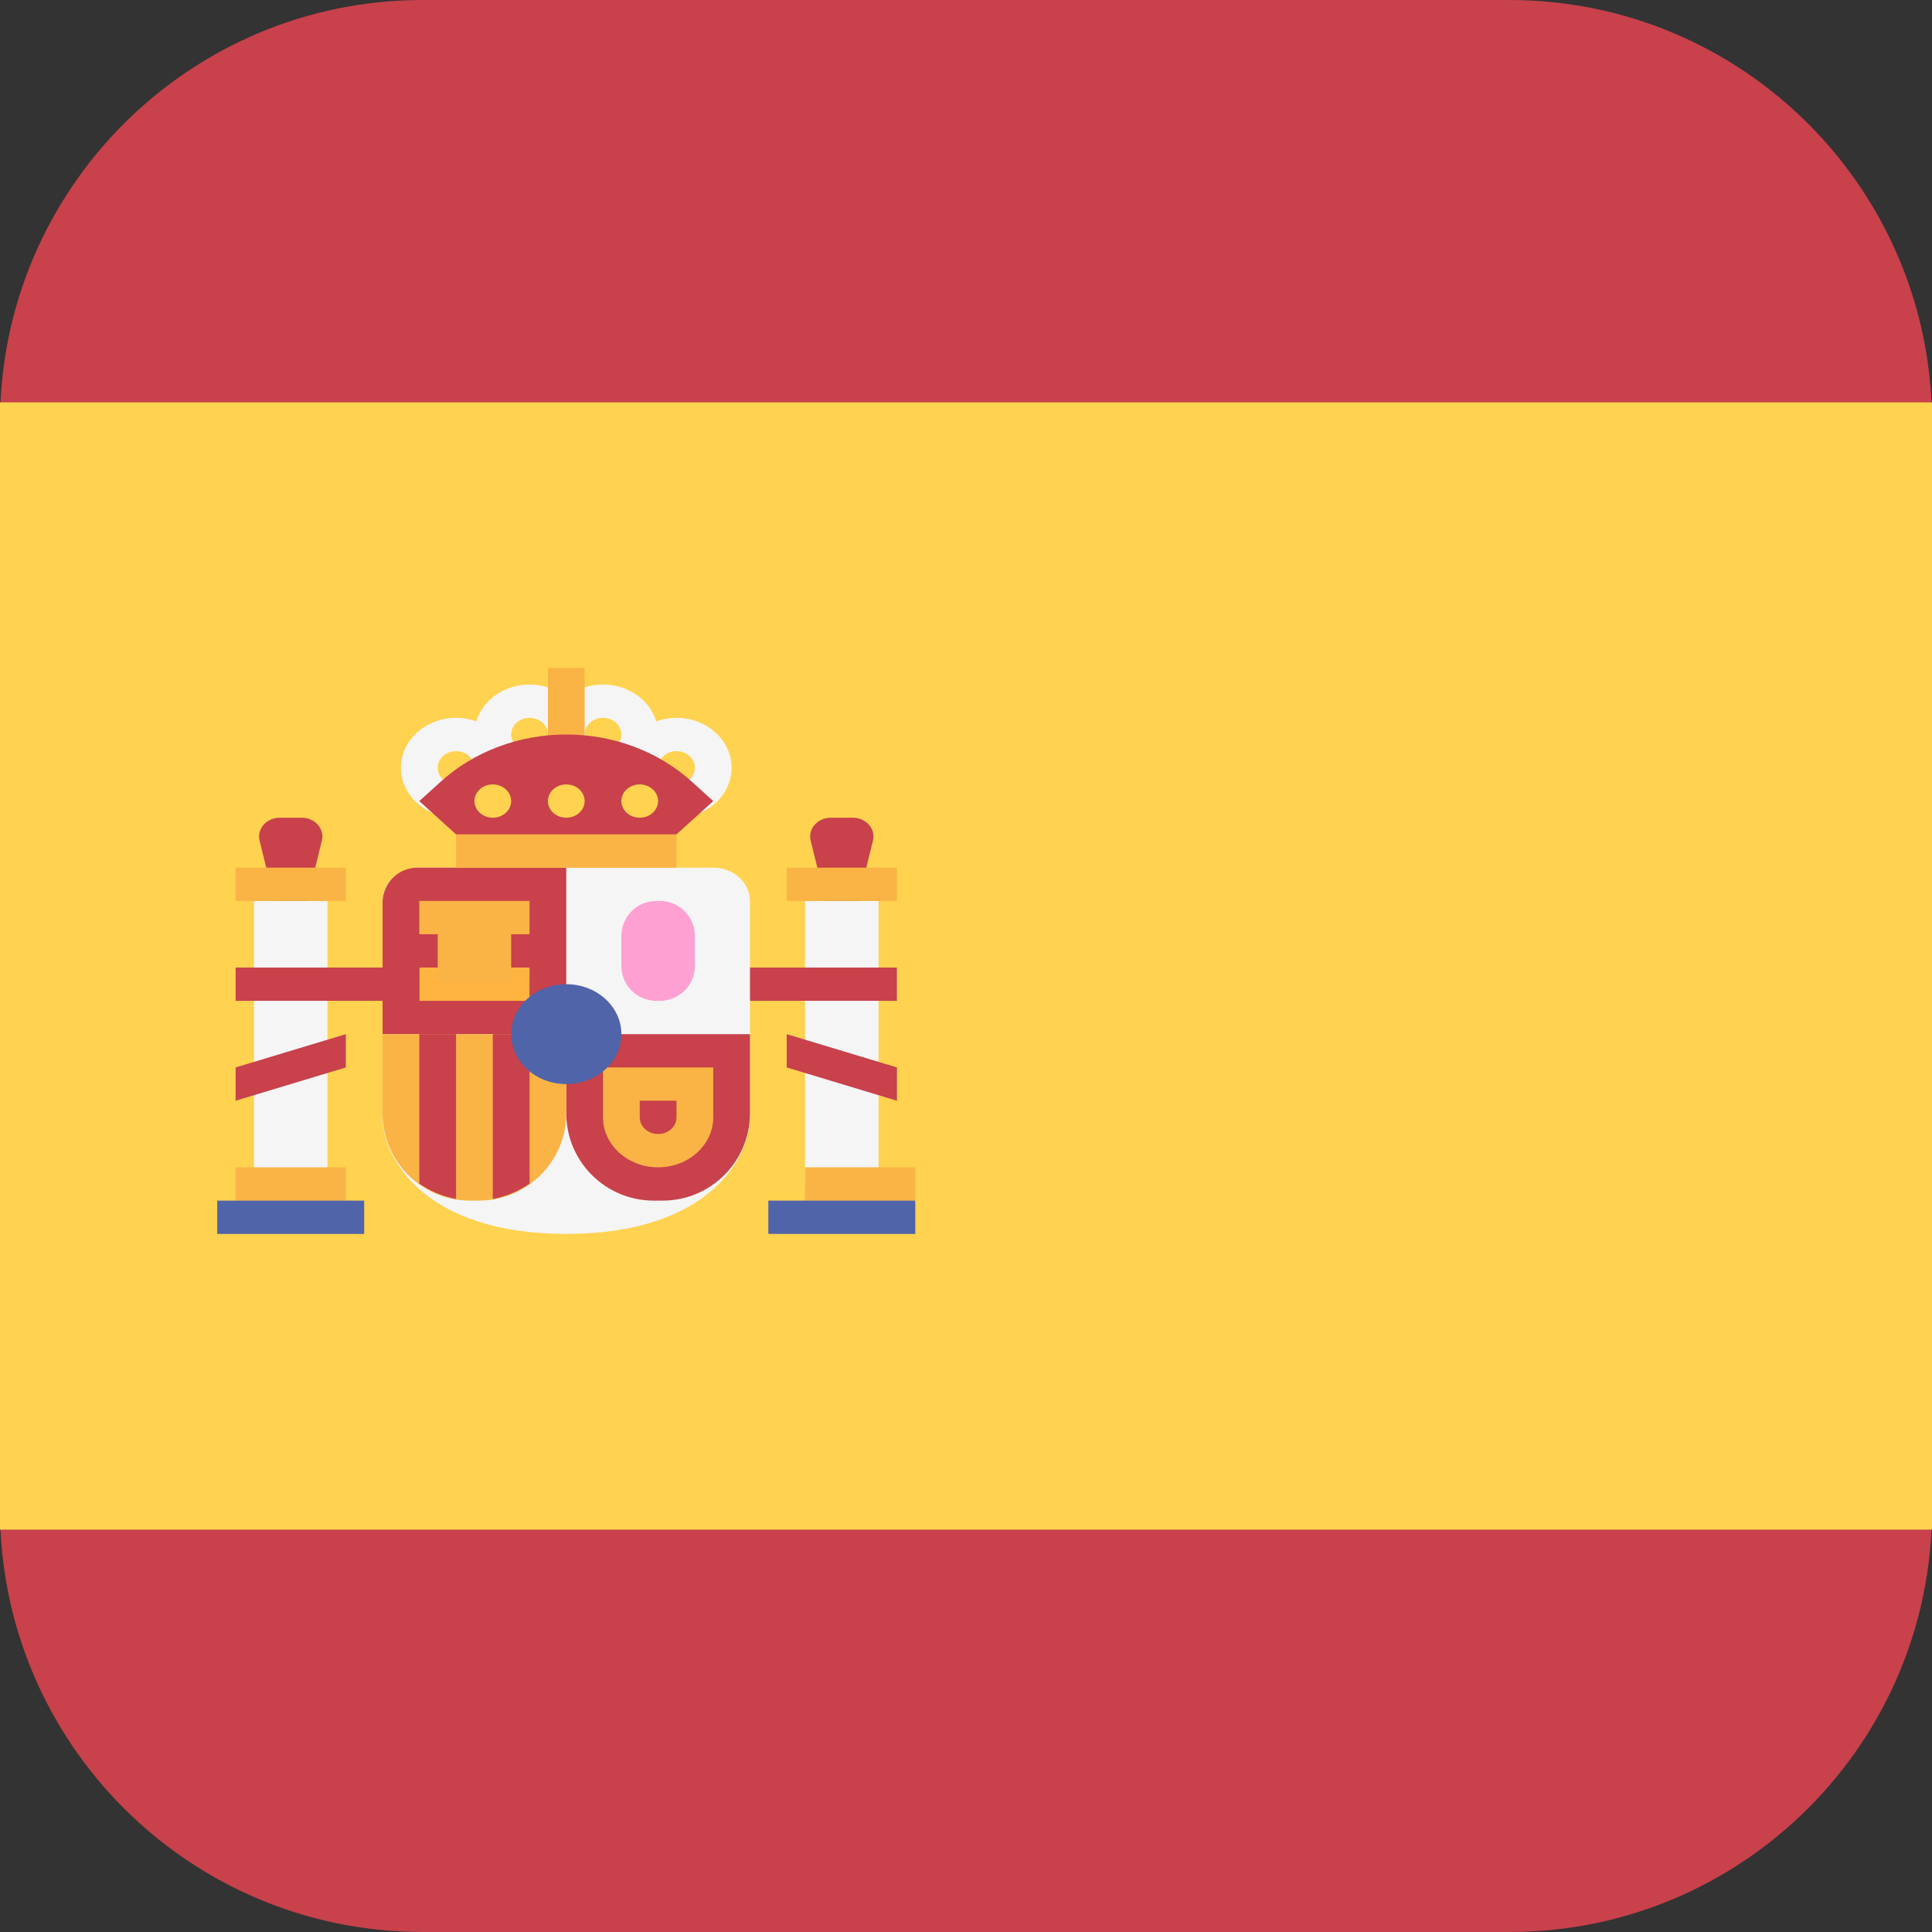
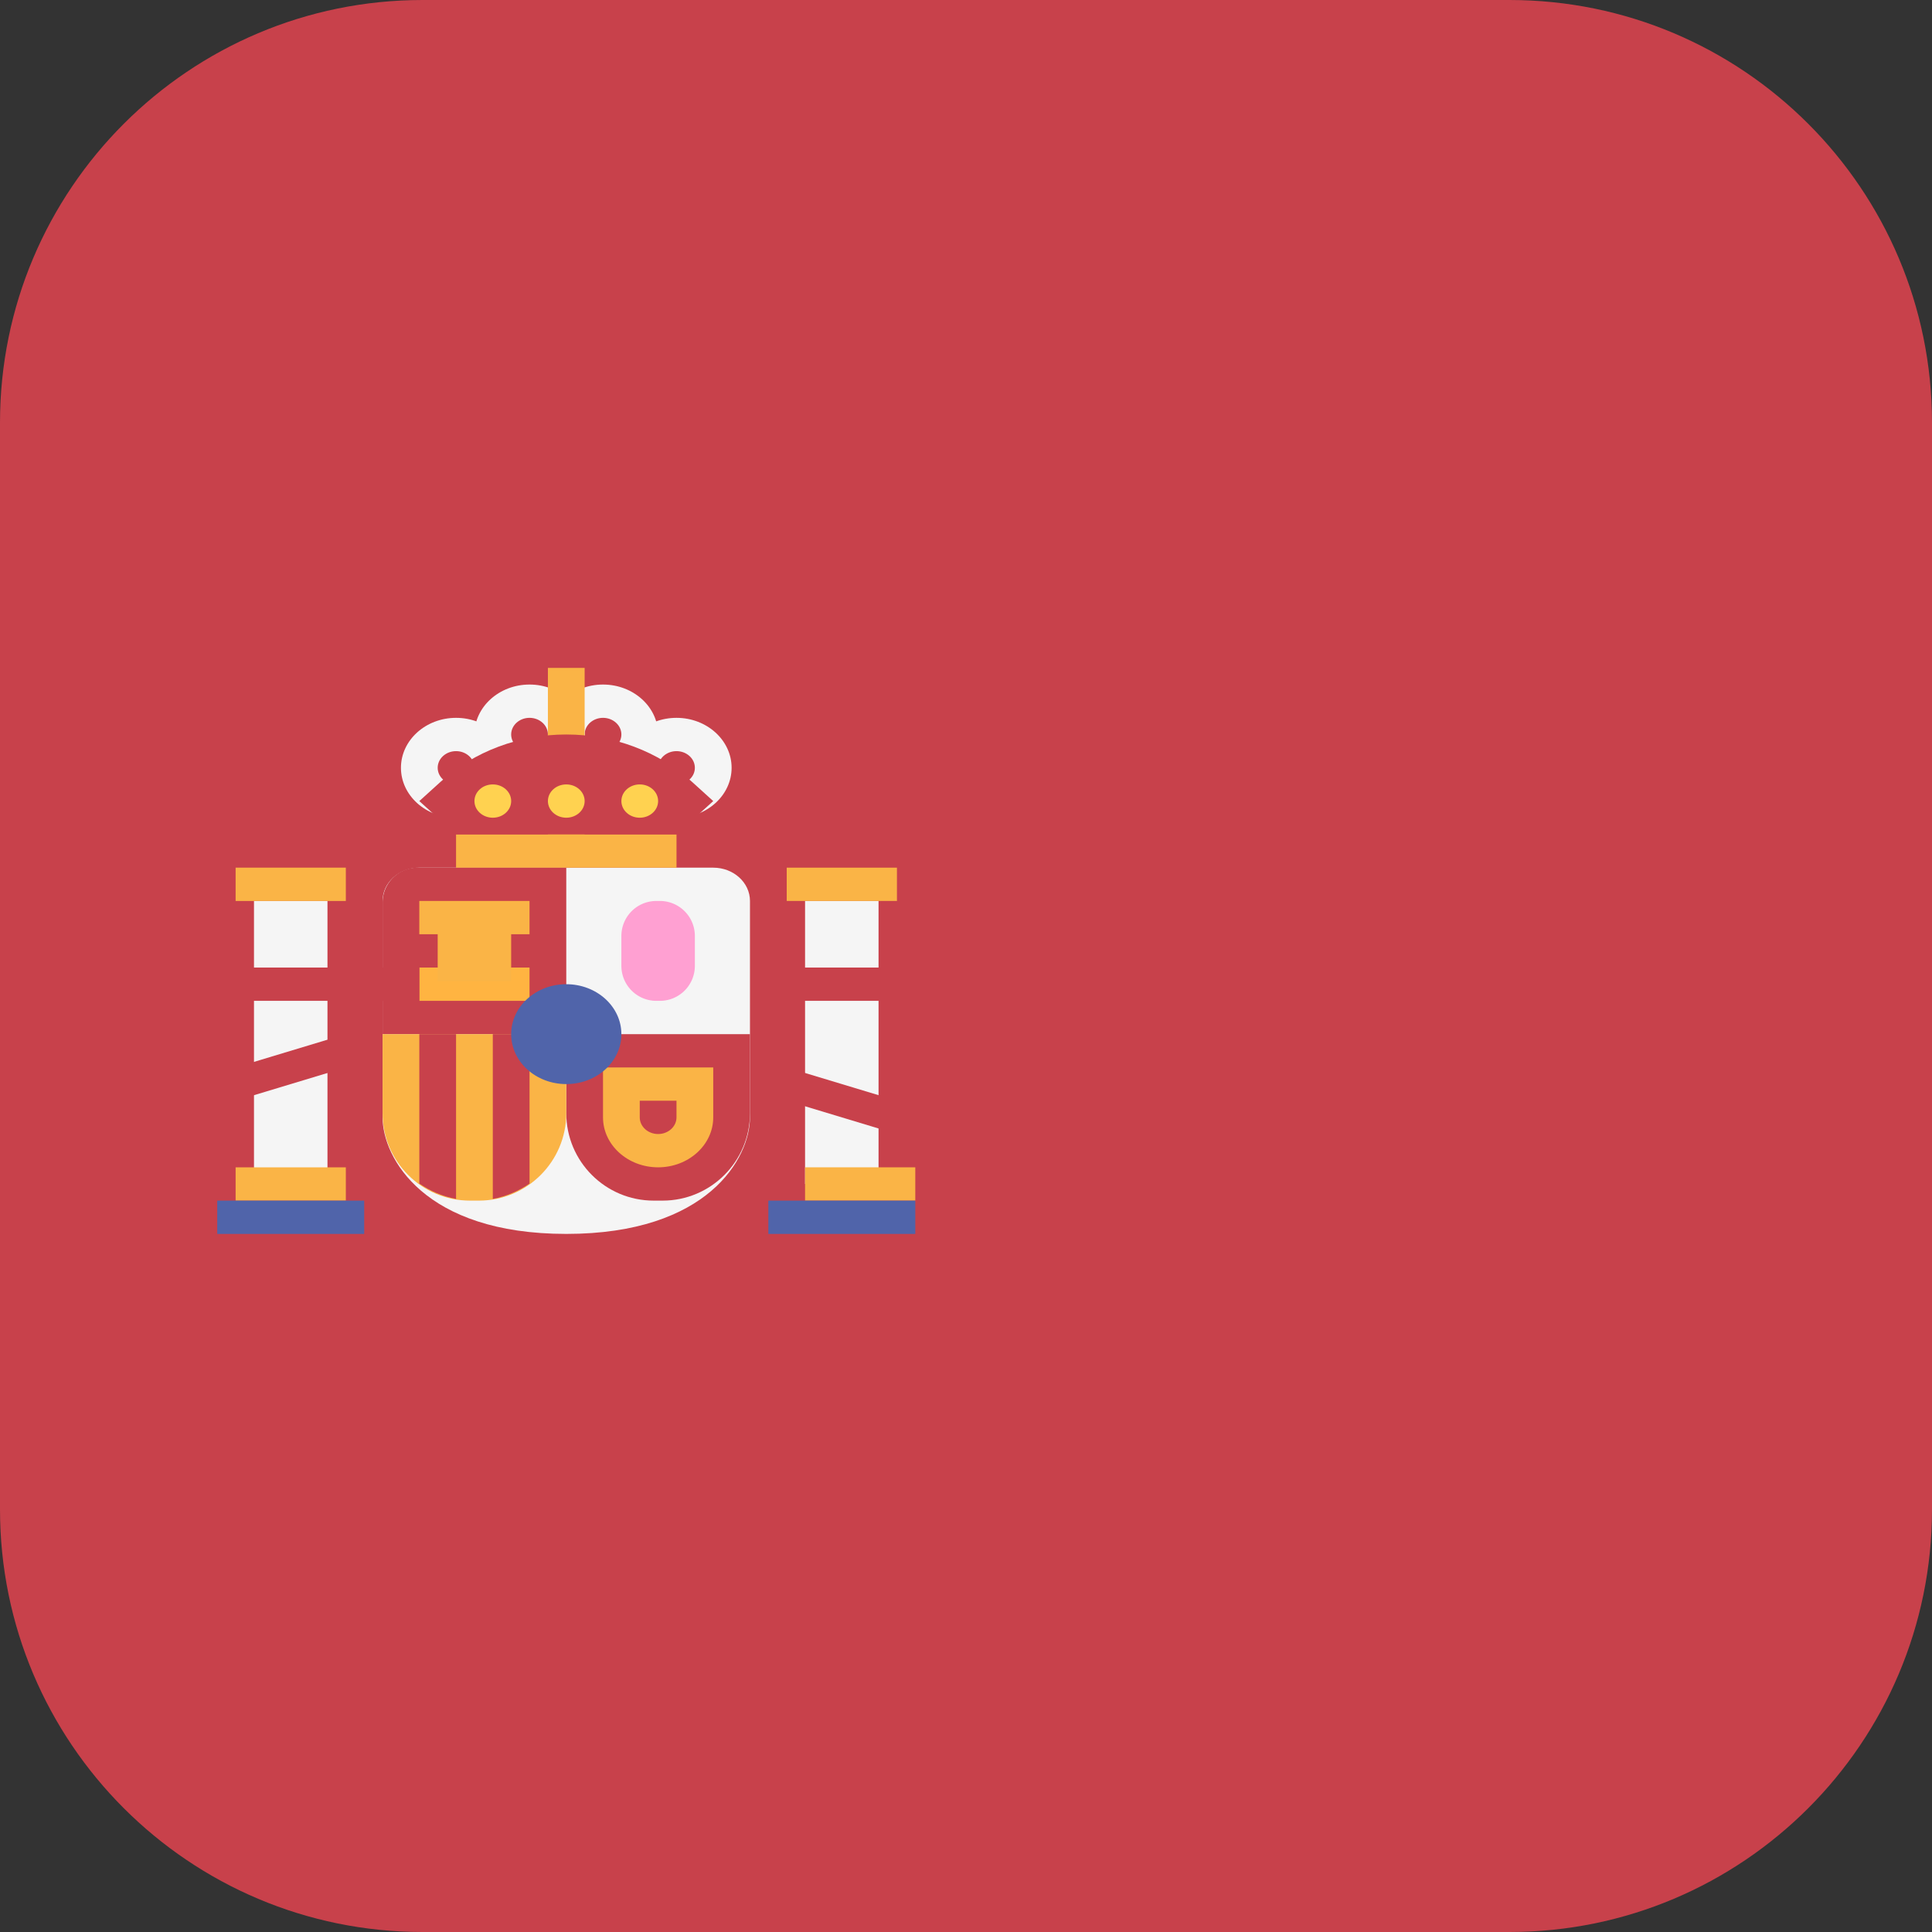
<svg xmlns="http://www.w3.org/2000/svg" xmlns:xlink="http://www.w3.org/1999/xlink" viewBox="0 0 512 512" height="22" width="22">
  <rect x="0" y="0" width="512" height="512" fill="#333333" stroke="none" />
  <style>.B{fill:#fab446}.C{fill:#c8414b}.D{fill:#f5f5f5}.E{fill:#5064aa}</style>
  <path d="M400 0H112C50.144 0 0 50.144 0 112v288c0 61.856 50.144 112 112 112h288c61.856 0 112-50.144 112-112V112C512 50.144 461.856 0 400 0z" class="C" />
-   <path d="M0 106.63h512v298.74H0z" fill="#ffd250" />
  <path d="M223.091 256.412l8.255-33.665c.76-3.1-1.843-6.041-5.347-6.041h-5.815c-3.504 0-6.108 2.941-5.347 6.041l8.254 33.665z" class="C" />
  <path d="M213.35 238.76h19.473v75H213.35z" class="D" />
  <path d="M208.49 229.94h29.21v8.823h-29.21z" class="B" />
-   <path d="M189.01 256.41h48.681v8.823H189.01zm48.686 35.296l-29.209-8.824v-8.823l29.209 8.823zM77.047 256.412l8.255-33.665c.76-3.1-1.843-6.041-5.347-6.041H74.14c-3.504 0-6.108 2.941-5.347 6.041l8.254 33.665z" class="C" />
+   <path d="M189.01 256.41h48.681v8.823H189.01m48.686 35.296l-29.209-8.824v-8.823l29.209 8.823zM77.047 256.412l8.255-33.665c.76-3.1-1.843-6.041-5.347-6.041H74.14c-3.504 0-6.108 2.941-5.347 6.041l8.254 33.665z" class="C" />
  <path d="M111.124 229.941c-5.377 0-9.736 3.95-9.736 8.824v57.353c0 10.721 11.041 30.882 48.682 30.882s48.682-20.162 48.682-30.882v-57.353c0-4.873-4.359-8.824-9.736-8.824h-77.892 0z" class="D" />
  <g class="C">
    <path d="M150.069 274.059h-48.682V239.21a9.27 9.27 0 0 1 9.269-9.269h39.413v44.118z" />
    <path d="M150.069 274.059h48.682v20.946c0 12.797-10.374 23.172-23.172 23.172h-2.338c-12.797 0-23.172-10.374-23.172-23.172v-20.946h0z" />
  </g>
  <path d="M101.387 274.059h48.682v20.946c0 12.797-10.374 23.172-23.172 23.172h-2.338c-12.797 0-23.172-10.374-23.172-23.172 0 0 0-20.946 0-20.946z" class="B" />
  <path d="M140.333 313.665v-39.606h-9.736v43.673c3.62-.667 6.893-2.12 9.736-4.067zm-19.473 4.067v-43.673h-9.736v39.606c2.843 1.947 6.115 3.4 9.736 4.067z" class="C" />
  <path d="M111.12 256.41h29.21v8.823h-29.21z" fill="#ffb441" />
  <g class="B">
    <path d="M111.12 238.76h29.21v8.824h-29.21z" />
    <path d="M115.99 244.01h19.473v15.985H115.99z" />
  </g>
  <path d="M67.31 238.76h19.473v75H67.31z" class="D" />
  <path d="M62.44 309.35h29.21v8.823H62.44zm0-79.41h29.21v8.823H62.44z" class="B" />
  <path d="M57.57 318.18h38.945v8.823H57.57z" class="E" />
  <path d="M213.35 309.35h29.21v8.823h-29.21z" class="B" />
  <path d="M203.62 318.18h38.945v8.823H203.62z" class="E" />
  <path d="M120.86 221.12h58.42v8.823h-58.42z" class="B" />
  <path d="M145.2 194.65h9.736v26.471H145.2z" fill="#ffb441" />
  <g class="D">
    <use xlink:href="#B" />
    <path d="M159.805 207.882c-8.053 0-14.604-5.937-14.604-13.235s6.551-13.235 14.604-13.235 14.604 5.937 14.604 13.235-6.55 13.235-14.604 13.235zm0-17.647c-2.686 0-4.868 1.978-4.868 4.412s2.182 4.412 4.868 4.412 4.868-1.978 4.868-4.412-2.182-4.412-4.868-4.412z" />
    <path d="M179.278 216.706c-8.053 0-14.604-5.937-14.604-13.235s6.551-13.235 14.604-13.235 14.605 5.937 14.605 13.235-6.552 13.235-14.605 13.235zm0-17.647c-2.686 0-4.868 1.978-4.868 4.412s2.182 4.412 4.868 4.412 4.868-1.978 4.868-4.412-2.182-4.412-4.868-4.412z" />
    <use xlink:href="#B" x="-19.473" y="8.824" />
  </g>
  <path d="M179.278 291.706v4.412c0 2.433-2.184 4.412-4.868 4.412s-4.868-1.979-4.868-4.412v-4.412h9.736m9.736-8.824h-29.209v13.235c0 7.298 6.552 13.235 14.604 13.235s14.605-5.938 14.605-13.235v-13.235h0z" class="B" />
  <path d="M174.877 265.235h-.935a9.27 9.27 0 0 1-9.269-9.269v-7.933a9.27 9.27 0 0 1 9.269-9.269h.935a9.27 9.27 0 0 1 9.269 9.269v7.933a9.27 9.27 0 0 1-9.269 9.269z" fill="#ffa0d2" />
  <ellipse cx="150.07" cy="274.06" rx="14.604" ry="13.235" class="E" />
  <path d="M145.2 177h9.736v26.471H145.2z" class="B" />
  <path d="M120.86 221.118l-9.736-8.824 5.703-5.169c8.816-7.99 20.774-12.478 33.242-12.478h0c12.468 0 24.426 4.489 33.242 12.478l5.703 5.169-9.736 8.824H120.86z" class="C" />
  <g fill="#ffd250">
    <ellipse cx="150.07" cy="212.29" rx="4.868" ry="4.412" />
    <ellipse cx="130.6" cy="212.29" rx="4.868" ry="4.412" />
    <ellipse cx="169.54" cy="212.29" rx="4.868" ry="4.412" />
  </g>
  <path d="M62.44 256.41h48.681v8.823H62.44zm.002 35.296l29.209-8.824v-8.823l-29.209 8.823z" class="C" />
  <defs>
    <path id="B" d="M140.333 207.882c-8.053 0-14.604-5.937-14.604-13.235s6.551-13.235 14.604-13.235 14.604 5.937 14.604 13.235-6.551 13.235-14.604 13.235zm0-17.647c-2.686 0-4.868 1.978-4.868 4.412s2.182 4.412 4.868 4.412 4.868-1.978 4.868-4.412-2.182-4.412-4.868-4.412z" />
  </defs>
</svg>